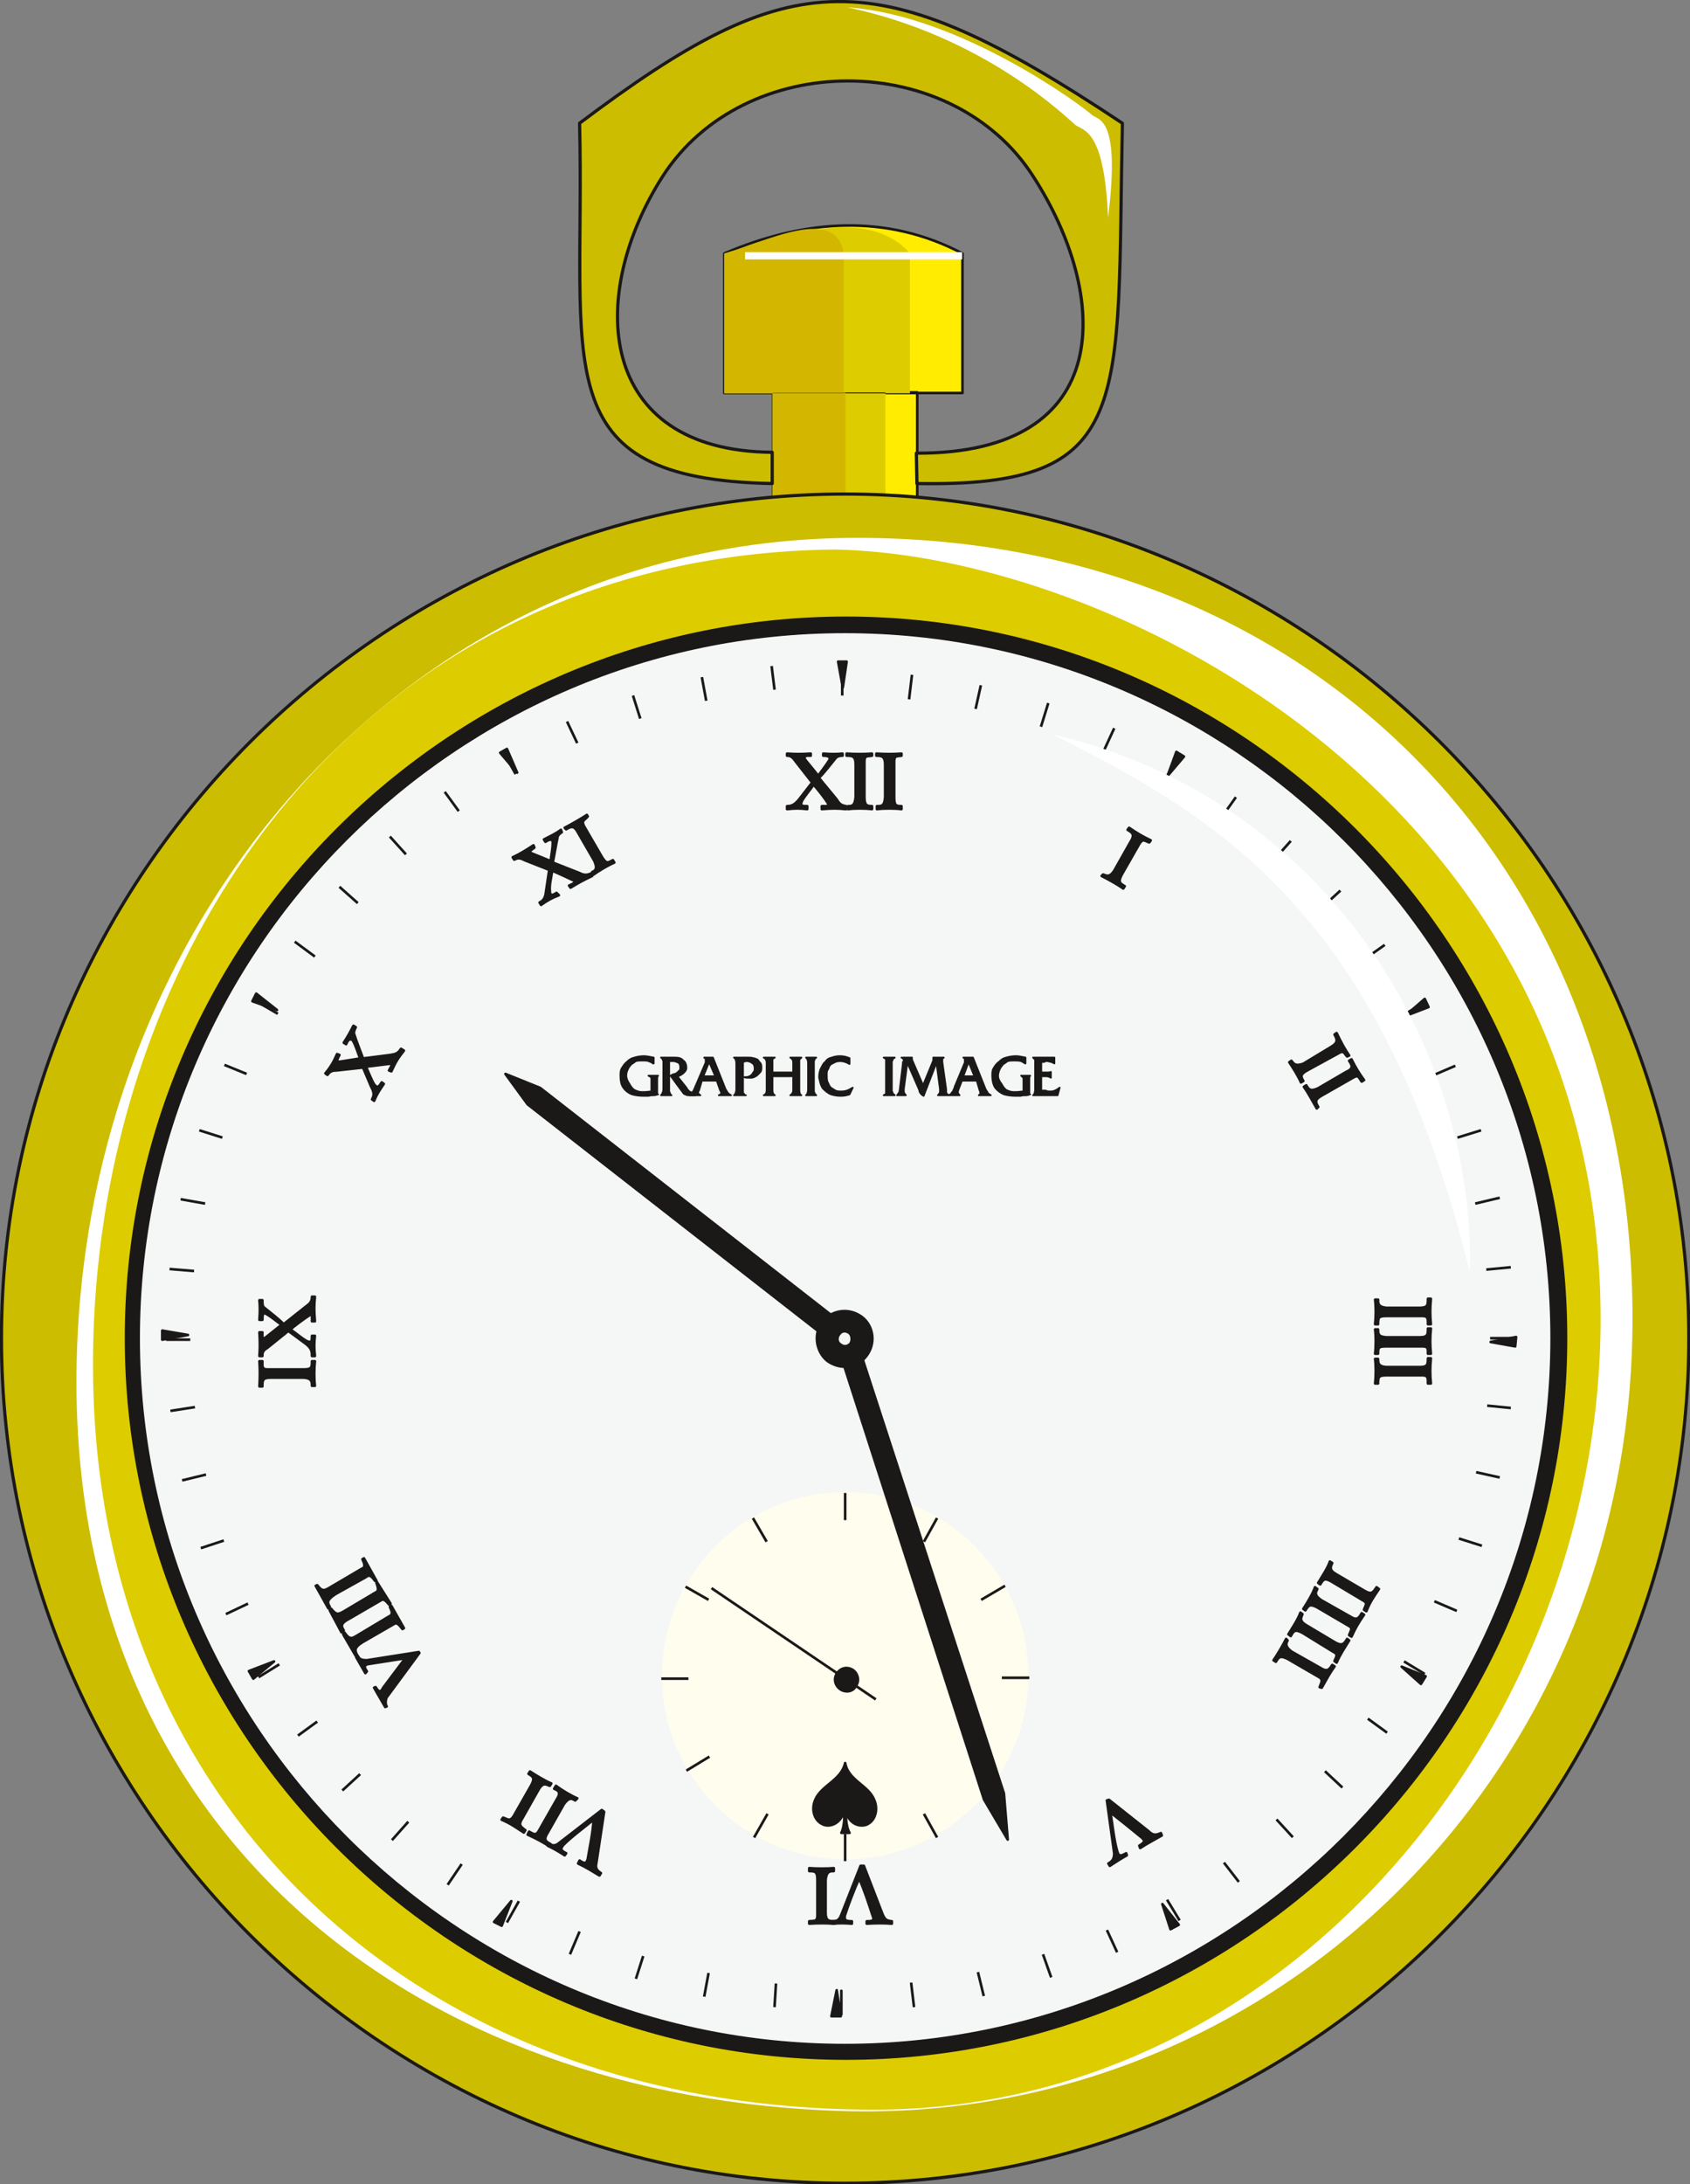
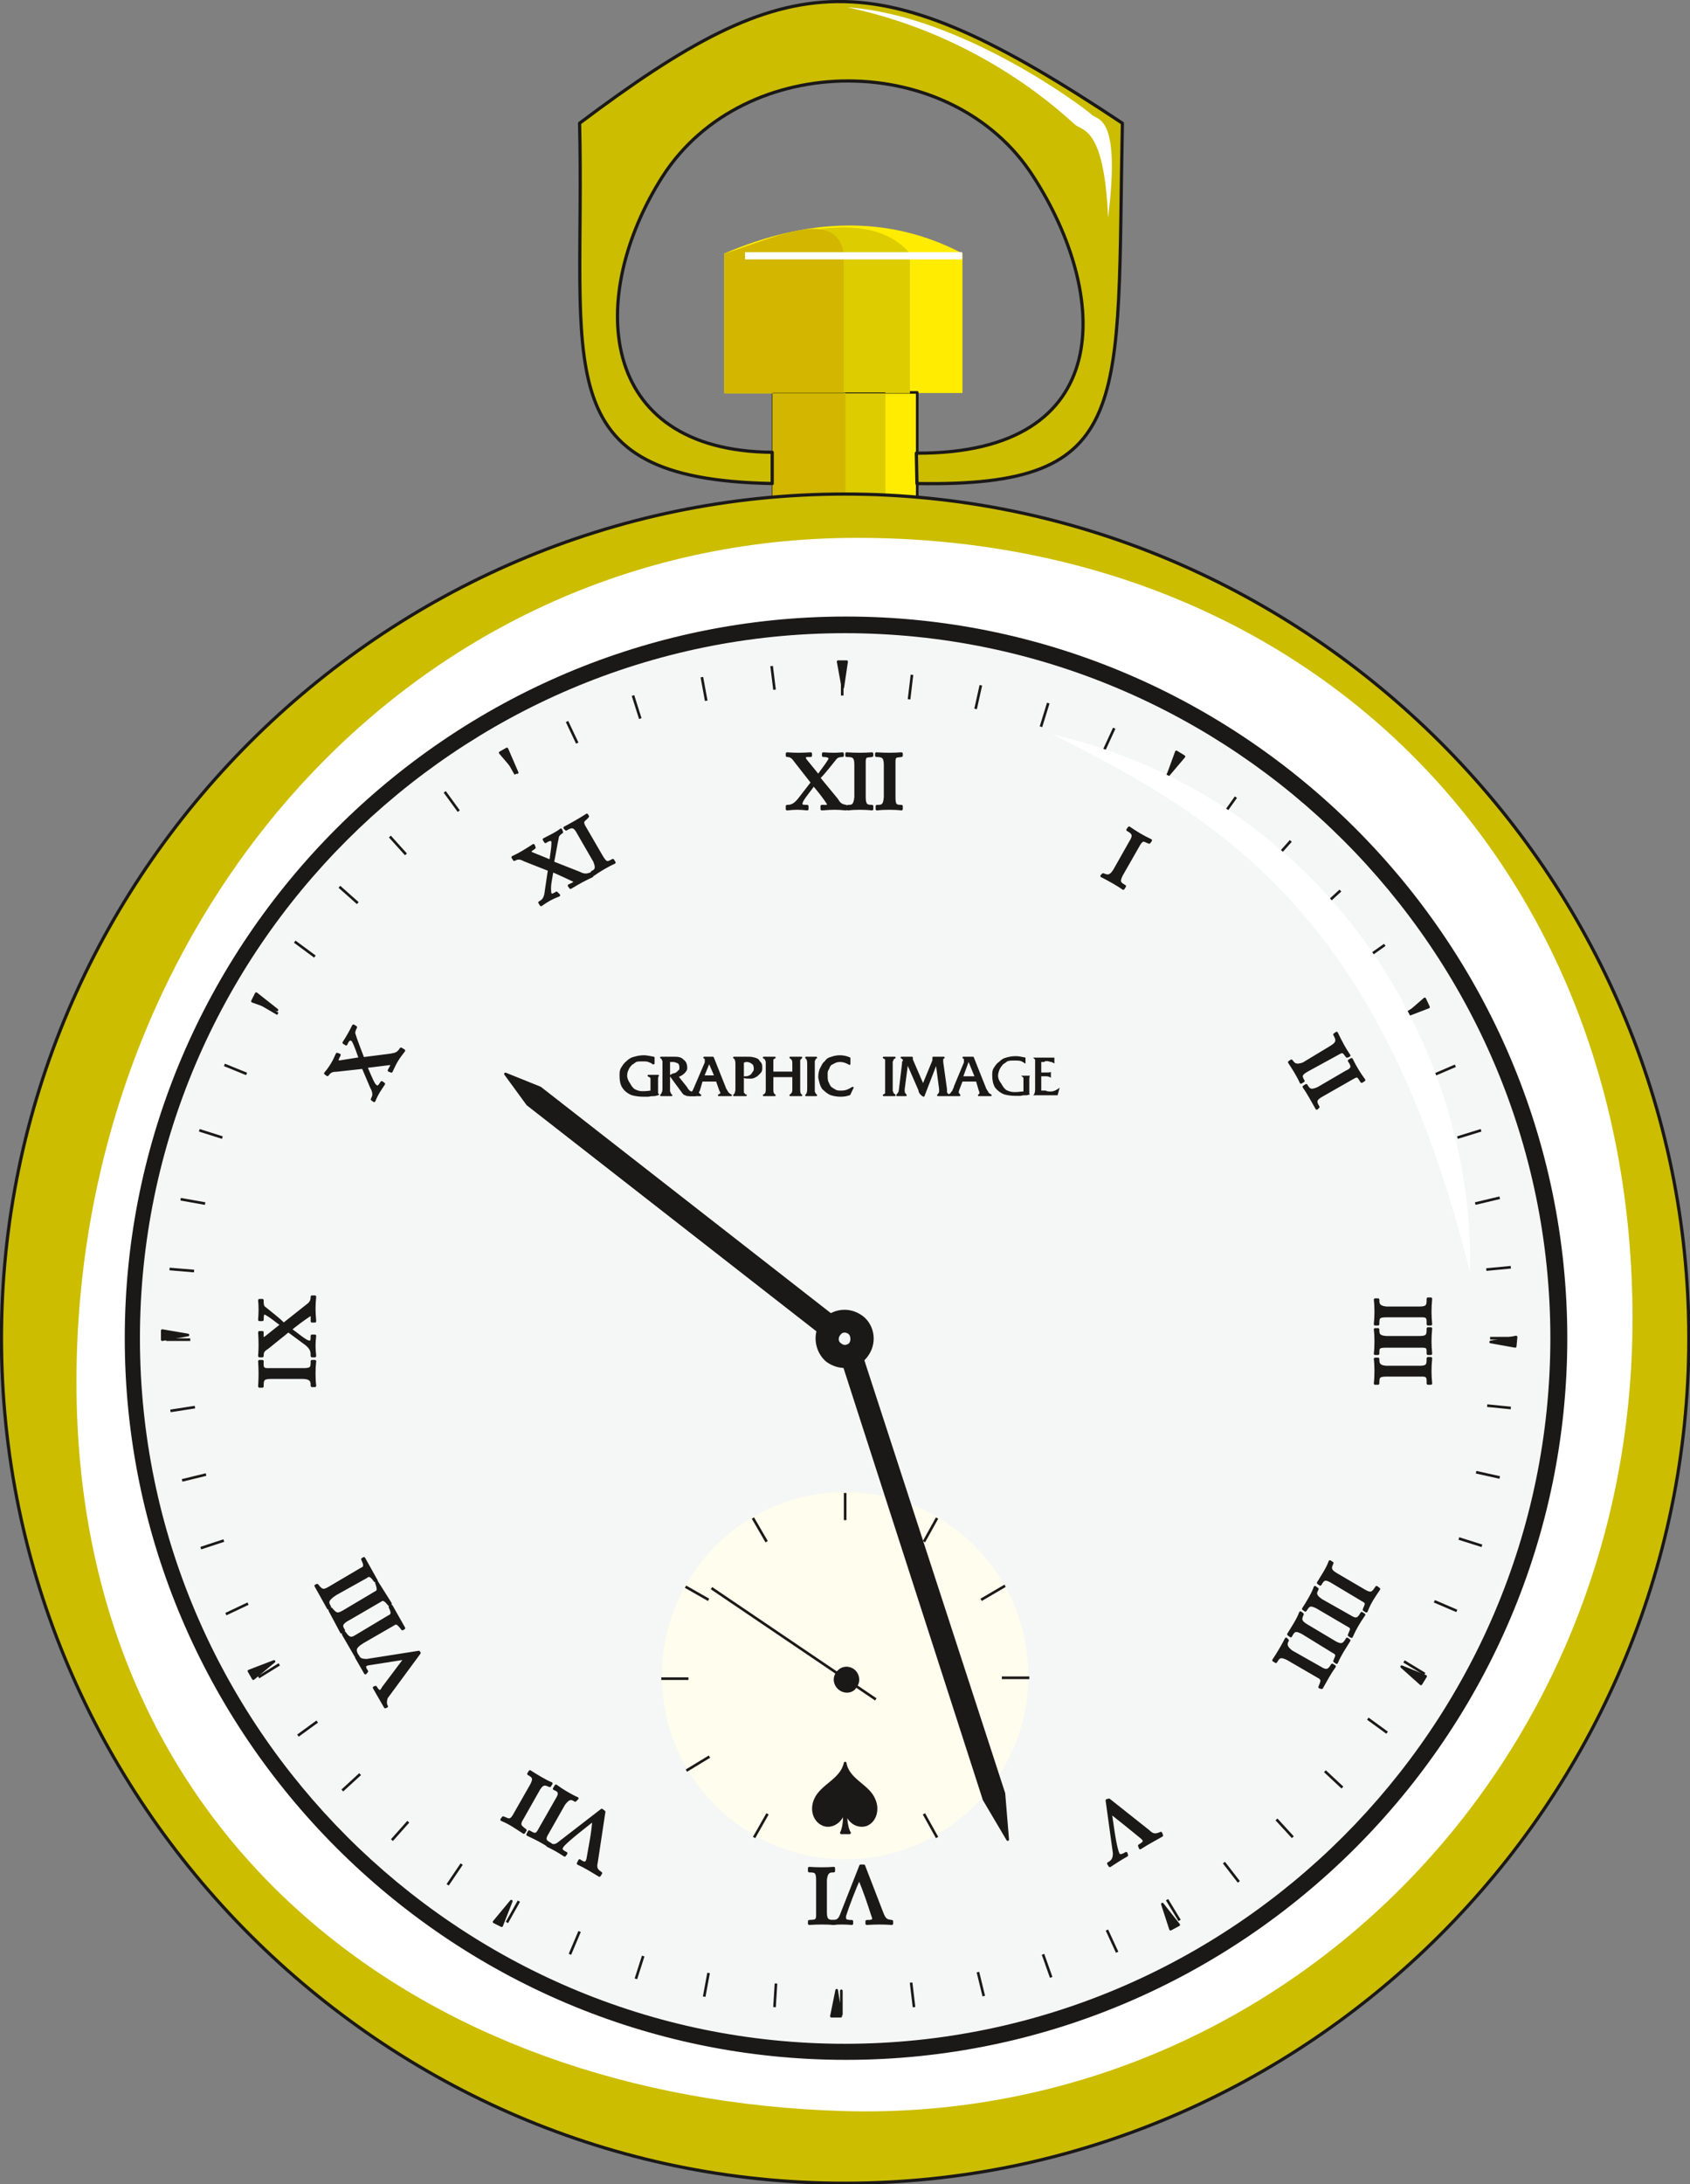
<svg xmlns="http://www.w3.org/2000/svg" xml:space="preserve" width="57.91mm" height="74.8mm" fill-rule="evenodd" stroke-linejoin="round" stroke-width="28.222" preserveAspectRatio="xMidYMid" version="1.2" viewBox="0 0 5791 7480">
  <rect x="0" y="0" width="5791" height="7480" fill="#808080" stroke="none" />
  <defs class="ClipPathGroup">
    <clipPath id="a" clipPathUnits="userSpaceOnUse">
      <path d="M0 0h5791v7480H0z" />
    </clipPath>
  </defs>
  <g class="SlideGroup">
    <g class="Slide" clip-path="url(#a)">
      <g class="Page">
        <g class="com.sun.star.drawing.ClosedBezierShape">
          <path fill="none" d="M2477 767h827v1051h-827z" class="BoundingBox" />
          <path fill="#FFEC00" d="M2649 1344h494v468h-494v-468Zm0 0Zm-167-476c279-119 557-136 816 0v478h-816V868Z" />
          <path fill="none" stroke="#1B1918" stroke-linecap="round" stroke-width="9" d="M2649 1344h494v468h-494v-468Z" />
-           <path fill="none" stroke="#1B1918" stroke-linecap="round" stroke-width="9" d="M2482 868c279-119 557-136 816 0v478h-816V868Z" />
        </g>
        <g class="com.sun.star.drawing.ClosedBezierShape">
          <path fill="none" d="M2482 779h637v1034h-637z" class="BoundingBox" />
          <path fill="#DC0" d="M2647 1344h387v468h-387v-468Zm0 0Zm-165-476c198-60 493-166 636 0v479h-636V868Z" />
        </g>
        <g class="com.sun.star.drawing.ClosedBezierShape">
          <path fill="none" d="M2482 783h416v1030h-416z" class="BoundingBox" />
          <path fill="#D2B600" d="M2647 1345h250v467h-250v-467Zm0 0Zm-165-476c147-44 384-167 409 0v478h-409V869Z" />
        </g>
        <g class="com.sun.star.drawing.ClosedBezierShape">
          <path fill="none" d="M-1-1h5795v7485H-1z" class="BoundingBox" />
          <path fill="#CCBD00" d="M2895 1692c1586 0 2892 1304 2892 2891 0 1589-1306 2894-2892 2894C1310 7477 5 6172 5 4583c0-1587 1305-2891 2890-2891Zm0 0Zm247-36-2-104c688 3 663-541 401-947-279-437-991-437-1271 0-259 406-228 939 376 944v107c-787-15-640-404-660-1234 726-545 1009-566 1860 0-20 970 46 1247-704 1234Z" />
          <path fill="none" stroke="#1B1918" stroke-linejoin="miter" stroke-width="11" d="M2895 1692c1586 0 2892 1304 2892 2891 0 1589-1306 2894-2892 2894C1310 7477 5 6172 5 4583c0-1587 1305-2891 2890-2891Zm247-36-2-104c688 3 663-541 401-947-279-437-991-437-1271 0-259 406-228 939 376 944v107c-787-15-640-404-660-1234 726-545 1009-566 1860 0-20 970 46 1247-704 1234Z" />
        </g>
        <g class="com.sun.star.drawing.ClosedBezierShape">
          <path fill="none" d="M262 1842h5333v5390H262z" class="BoundingBox" />
          <path fill="#FFF" d="M2937 1842c1555 0 2657 1120 2657 2674 0 1556-1229 2754-2699 2714-1463-41-2633-940-2633-2497 0-1555 1120-2891 2675-2891Z" />
        </g>
        <g class="com.sun.star.drawing.ClosedBezierShape">
          <path fill="none" d="M318 1882h5168v5345H318z" class="BoundingBox" />
-           <path fill="#DC0" d="M2861 1882c889 17 2378 741 2597 2256 216 1516-905 3087-2463 3087-1553 0-2635-1013-2675-2462-40-1445 874-2864 2541-2881Z" />
        </g>
        <g class="com.sun.star.drawing.ClosedBezierShape">
          <path fill="none" d="M427 2111h4945v4945H427z" class="BoundingBox" />
          <path fill="#1B1918" d="M2899 2116c1357 0 2467 1109 2467 2467 0 1357-1110 2467-2467 2467-1358 0-2467-1110-2467-2467 0-1358 1109-2467 2467-2467Z" />
          <path fill="none" stroke="#1B1918" stroke-linejoin="miter" stroke-width="9" d="M2899 2116c1357 0 2467 1109 2467 2467 0 1357-1110 2467-2467 2467-1358 0-2467-1110-2467-2467 0-1358 1109-2467 2467-2467Z" />
        </g>
        <g class="com.sun.star.drawing.ClosedBezierShape">
-           <path fill="none" d="M470 2159h4853v4851H470z" class="BoundingBox" />
          <path fill="#F5F6F6" d="M2895 2164c1332 0 2422 1087 2422 2419S4227 7004 2895 7004c-1331 0-2420-1089-2420-2421s1089-2419 2420-2419Z" />
          <path fill="none" stroke="#1B1918" stroke-linejoin="miter" stroke-width="9" d="M2895 2164c1332 0 2422 1087 2422 2419S4227 7004 2895 7004c-1331 0-2420-1089-2420-2421s1089-2419 2420-2419Z" />
        </g>
        <g class="com.sun.star.drawing.ClosedBezierShape">
          <path fill="none" d="M884 2576h4025v4018H884z" class="BoundingBox" />
          <path fill="#1B1918" d="m1882 2979-84-33c-18-10-26-7-36-2l-5-8c28-13 43-23 71-41l3 8c-10 8-23 13-8 20l64 26c2-21 7-41 7-64 0-12-10-12-25-2l-5-8c25-13 41-20 58-33l3 8c-8 5-15 12-15 20-5 23-11 61-16 84l89 35c13 6 23 11 41 3l5 8c-31 15-41 20-74 40l-5-7c10-5 28-11 15-18-22-10-55-26-73-33-3 23-10 48-8 68 0 21 10 16 23 8l8 8c-26 10-38 17-61 33l-5-8c10-5 20-13 22-38l11-74Zm0 0Zm155-30-56-97c-13-25-23-23-41-12l-5-5c30-16 51-28 76-44l3 5c-10 13-23 13-13 33l61 105c15 25 20 22 38 12l5 8c-23 10-53 28-71 41l-5-8c10-5 20-10 8-38Zm0 0Zm-793 707-91 10c-18 0-23 5-31 15l-7-5c17-20 28-38 40-66l8 3c-5 12-15 23 2 23l69-11c-8-20-13-40-25-62-8-7-16-5-23 13l-8-5c15-23 23-38 33-58l8 5c-5 10-8 18-5 25 7 23 22 60 30 82l94-12c15-3 25-3 36-21l10 6c-21 27-28 38-43 71l-8-3c5-10 15-23 3-23-26 3-61 8-82 10 8 18 18 44 28 61 13 16 18 5 26-7l7 5c-15 23-23 33-33 58l-7-5c5-10 10-20-3-43l-28-66Zm0 0Zm-203 1062H927c-28 0-28 10-28 30h-10c2-33 2-53 0-86h10c0 15-3 28 17 28h125c28 0 28-8 28-28h10c-3 25-3 61 0 84h-10c0-13 0-26-28-28Zm0 0Zm-53-160-72 58c-17 10-17 18-17 28h-10c2-28 2-48 0-81h10c0 12-3 28 12 17l54-43c-18-12-31-25-54-38-10-5-12 3-12 21h-10c2-28 2-44 0-67h10c0 13 0 21 7 26 18 15 49 38 66 56l77-61c10-8 20-13 20-33h10c-3 33-3 46 0 84h-10c0-13 2-28-8-21-20 13-51 36-66 49 18 12 38 30 56 40 18 8 18-2 18-18h10c-3 26-3 41 0 69h-10c0-13 0-25-20-41l-61-45Zm0 0Zm449 1103-112 152c-2 3-7 21 0 31l-5 2-38-66 5-2c8 13 16 23 26 2l76-101-127 20c-15 3-15 10-5 25l-5 6-31-54 5-5c5 10 10 15 31 15l178-28 2 3Zm0 0Zm-193-38c-33 20-28 30-20 46l-5 2-43-74 5-5c17 26 28 18 40 11l112-67c15-6 10-18 3-33l5-3 43 76-5 3c-16-21-21-23-31-16l-104 60Zm0 0Zm-46-80c-35 18-28 28-20 41l-8 6-40-75 5-5c18 23 25 18 41 10l111-66c13-5 8-18 3-33l2-2 46 73-5 3c-15-18-20-20-30-13l-105 61Zm0 0Zm-48-84c-33 21-28 31-20 44l-5 5-43-77 5-2c17 23 25 18 40 10l112-66c15-5 10-18 3-33l5-3 43 77h-5c-15-21-21-21-31-13l-104 58Zm0 0Zm920 746-26 172c-5 21 0 28 15 38l-5 8c-25-15-45-28-73-41l5-10c15 10 23 13 28-5 7-43 18-91 20-135-28 23-79 61-104 87-10 13-10 18 10 28l-5 7c-23-15-36-22-58-33l2-7c13 7 23 10 38-3l145-112 8 6Zm0 0Zm-138-26-55 97c-16 25-8 30 10 40l-3 8c-28-18-48-28-76-41l5-10c15 8 23 15 33-2l61-107c15-23 10-31-8-38l6-10c20 15 50 33 73 43l-7 7c-11-7-21-12-39 13Zm0 0Zm-86-51-56 99c-15 23-7 28 10 41l-5 8c-28-18-45-31-76-44l5-7c15 5 23 15 36-5l61-107c12-23 7-28-10-38l5-8c20 13 53 33 73 41l-5 8c-13-5-23-13-38 12Zm0 0Zm1114 262 63 163c8 20 13 25 33 27v8c-30-2-53-2-86 0v-8c20 0 28-2 20-20-13-40-28-86-46-127-15 33-38 92-49 127-2 15 0 20 24 20v8c-26-2-42-2-67 0v-8c13 0 23-2 30-20l67-170h11Zm0 0Zm-131 48v112c0 28 10 30 31 30v8c-33-2-56-2-87 0v-8c15-2 28 3 28-20v-122c0-28-7-30-28-30v-10c26 2 61 2 84 0v10c-13 0-25 0-28 30Zm0 0Zm971-274 135 107c15 15 25 15 43 7l3 8c-26 15-46 25-74 43l-3-8c16-10 23-15 8-28-33-27-71-58-107-86 6 36 13 99 23 132 5 18 10 20 31 8l2 7c-23 13-35 21-58 36l-5-8c13-7 20-15 20-35l-25-181 7-2Zm0 0Zm778-773 99 58c23 13 28 5 40-13l8 6c-18 27-31 45-43 76l-8-5c5-16 15-23-5-33l-107-64c-23-13-28-7-38 10l-7-5c12-20 33-51 40-73l8 5c-5 12-13 23 13 38Zm0 0Zm-51 89 99 56c23 15 30 7 40-11l8 5c-18 26-30 46-43 75l-8-5c5-16 16-24-5-34l-104-61c-25-13-30-8-41 10l-7-5c15-23 33-53 40-74l8 6c-5 10-13 20 13 38Zm0 0Zm-51 86 99 59c23 13 31 6 41-12l7 5c-17 28-30 46-43 76l-7-5c5-15 15-23-6-33l-104-64c-25-13-30-8-40 11l-8-6c13-21 33-51 41-74l7 5c-5 13-12 23 13 38Zm0 0Zm-51 90 99 56c23 15 31 7 41-10l8 5c-18 25-28 45-44 73l-7-2c5-15 15-26-5-36l-105-61c-25-12-30-7-40 10l-8-5c15-22 33-53 43-73l5 5c-5 10-10 20 13 38Zm0 0Zm325-1177h115c28 0 28-10 28-31h10c-3 33-3 56 0 87h-10c0-15 2-28-18-28h-125c-28 0-28 7-28 28h-10c3-26 3-61 0-84h10c0 13 0 25 28 28Zm0 0Zm0 101h115c28 0 28-10 28-30h10c-3 33-3 56 0 86h-10c0-15 2-25-18-25h-125c-28 0-28 5-28 25h-10c3-22 3-61 0-83h10c0 15 0 25 28 27Zm0 0Zm0 102h115c28 0 28-10 28-30h10c-3 33-3 55 0 86h-10c0-15 2-28-18-28h-125c-28 0-28 8-28 28h-10c3-25 3-61 0-84h10c0 13 0 26 28 28Zm0 0Zm-284-1039 96-58c23-14 21-24 11-42l7-5c15 31 26 52 43 77l-7 3c-10-10-10-23-31-10l-106 58c-23 13-23 20-13 36l-8 5c-10-23-28-51-40-69l7-5c8 10 13 20 41 10Zm0 0Zm51 84 96-56c23-10 23-20 10-38l8-5c15 30 25 46 43 71l-8 5c-10-13-10-25-30-13l-107 61c-23 13-23 21-12 39l-5 5c-13-23-31-56-44-74l8-5c8 13 13 23 41 10Zm0 0Zm-699-745 56-99c15-23 8-31-10-41l5-7c25 17 46 30 74 43l-5 7c-16-5-21-15-34 5l-60 105c-13 25-8 30 10 40l-5 8c-21-15-54-33-74-43l5-5c13 5 23 10 38-13Zm0 0Zm-1035-302-58-74c-10-15-18-18-28-18v-7c28 2 48 2 81 0v7c-12 0-28-2-18 15l44 54c12-18 25-33 38-54 5-10-3-15-21-15v-7c28 2 44 2 66 0v7c-12 0-20 3-25 10-15 18-38 49-56 66l61 74c8 13 13 20 32 23v10c-32-3-45-3-83 0v-10c13 0 28 2 21-10-13-21-36-49-49-64-12 18-30 38-40 56-8 18 2 18 18 18v10c-26-3-41-3-69 0v-10c13 0 25-3 41-23l45-58Zm0 0Zm149 50v-111c0-28-8-31-31-31v-7c33 2 56 2 87 0v7c-16 3-26-2-26 20v122c0 28 8 31 26 31v10c-23-3-61-3-82 0v-10c13 0 23 0 26-31Zm0 0Zm101 0v-111c0-28-10-31-30-31v-7c33 2 56 2 86 0v7c-15 3-25-2-25 20v122c0 28 5 31 25 31v10c-23-3-61-3-84 0v-10c16 0 26 0 28-31Z" />
          <path fill="none" stroke="#1B1918" stroke-linejoin="miter" stroke-width="9" d="m1882 2979-84-33c-18-10-26-7-36-2l-5-8c28-13 43-23 71-41l3 8c-10 8-23 13-8 20l64 26c2-21 7-41 7-64 0-12-10-12-25-2l-5-8c25-13 41-20 58-33l3 8c-8 5-15 12-15 20-5 23-11 61-16 84l89 35c13 6 23 11 41 3l5 8c-31 15-41 20-74 40l-5-7c10-5 28-11 15-18-22-10-55-26-73-33-3 23-10 48-8 68 0 21 10 16 23 8l8 8c-26 10-38 17-61 33l-5-8c10-5 20-13 22-38l11-74Zm155-30-56-97c-13-25-23-23-41-12l-5-5c30-16 51-28 76-44l3 5c-10 13-23 13-13 33l61 105c15 25 20 22 38 12l5 8c-23 10-53 28-71 41l-5-8c10-5 20-10 8-38Zm-793 707-91 10c-18 0-23 5-31 15l-7-5c17-20 28-38 40-66l8 3c-5 12-15 23 2 23l69-11c-8-20-13-40-25-62-8-7-16-5-23 13l-8-5c15-23 23-38 33-58l8 5c-5 10-8 18-5 25 7 23 22 60 30 82l94-12c15-3 25-3 36-21l10 6c-21 27-28 38-43 71l-8-3c5-10 15-23 3-23-26 3-61 8-82 10 8 18 18 44 28 61 13 16 18 5 26-7l7 5c-15 23-23 33-33 58l-7-5c5-10 10-20-3-43l-28-66Zm-203 1062H927c-28 0-28 10-28 30h-10c2-33 2-53 0-86h10c0 15-3 28 17 28h125c28 0 28-8 28-28h10c-3 25-3 61 0 84h-10c0-13 0-26-28-28Zm-53-160-72 58c-17 10-17 18-17 28h-10c2-28 2-48 0-81h10c0 12-3 28 12 17l54-43c-18-12-31-25-54-38-10-5-12 3-12 21h-10c2-28 2-44 0-67h10c0 13 0 21 7 26 18 15 49 38 66 56l77-61c10-8 20-13 20-33h10c-3 33-3 46 0 84h-10c0-13 2-28-8-21-20 13-51 36-66 49 18 12 38 30 56 40 18 8 18-2 18-18h10c-3 26-3 41 0 69h-10c0-13 0-25-20-41l-61-45Zm449 1103-112 152c-2 3-7 21 0 31l-5 2-38-66 5-2c8 13 16 23 26 2l76-101-127 20c-15 3-15 10-5 25l-5 6-31-54 5-5c5 10 10 15 31 15l178-28 2 3Zm-193-38c-33 20-28 30-20 46l-5 2-43-74 5-5c17 26 28 18 40 11l112-67c15-6 10-18 3-33l5-3 43 76-5 3c-16-21-21-23-31-16l-104 60Zm-46-80c-35 18-28 28-20 41l-8 6-40-75 5-5c18 23 25 18 41 10l111-66c13-5 8-18 3-33l2-2 46 73-5 3c-15-18-20-20-30-13l-105 61Zm-48-84c-33 21-28 31-20 44l-5 5-43-77 5-2c17 23 25 18 40 10l112-66c15-5 10-18 3-33l5-3 43 77h-5c-15-21-21-21-31-13l-104 58Zm920 746-26 172c-5 21 0 28 15 38l-5 8c-25-15-45-28-73-41l5-10c15 10 23 13 28-5 7-43 18-91 20-135-28 23-79 61-104 87-10 13-10 18 10 28l-5 7c-23-15-36-22-58-33l2-7c13 7 23 10 38-3l145-112 8 6Z" />
          <path fill="none" stroke="#1B1918" stroke-linejoin="miter" stroke-width="9" d="m1932 6179-55 97c-16 25-8 30 10 40l-3 8c-28-18-48-28-76-41l5-10c15 8 23 15 33-2l61-107c15-23 10-31-8-38l6-10c20 15 50 33 73 43l-7 7c-11-7-21-12-39 13Zm-86-51-56 99c-15 23-7 28 10 41l-5 8c-28-18-45-31-76-44l5-7c15 5 23 15 36-5l61-107c12-23 7-28-10-38l5-8c20 13 53 33 73 41l-5 8c-13-5-23-13-38 12Zm1114 262 63 163c8 20 13 25 33 27v8c-30-2-53-2-86 0v-8c20 0 28-2 20-20-13-40-28-86-46-127-15 33-38 92-49 127-2 15 0 20 24 20v8c-26-2-42-2-67 0v-8c13 0 23-2 30-20l67-170h11Z" />
          <path fill="none" stroke="#1B1918" stroke-linejoin="miter" stroke-width="9" d="M2829 6438v112c0 28 10 30 31 30v8c-33-2-56-2-87 0v-8c15-2 28 3 28-20v-122c0-28-7-30-28-30v-10c26 2 61 2 84 0v10c-13 0-25 0-28 30Zm971-274 135 107c15 15 25 15 43 7l3 8c-26 15-46 25-74 43l-3-8c16-10 23-15 8-28-33-27-71-58-107-86 6 36 13 99 23 132 5 18 10 20 31 8l2 7c-23 13-35 21-58 36l-5-8c13-7 20-15 20-35l-25-181 7-2Zm778-773 99 58c23 13 28 5 40-13l8 6c-18 27-31 45-43 76l-8-5c5-16 15-23-5-33l-107-64c-23-13-28-7-38 10l-7-5c12-20 33-51 40-73l8 5c-5 12-13 23 13 38Zm-51 89 99 56c23 15 30 7 40-11l8 5c-18 26-30 46-43 75l-8-5c5-16 16-24-5-34l-104-61c-25-13-30-8-41 10l-7-5c15-23 33-53 40-74l8 6c-5 10-13 20 13 38Zm-51 86 99 59c23 13 31 6 41-12l7 5c-17 28-30 46-43 76l-7-5c5-15 15-23-6-33l-104-64c-25-13-30-8-40 11l-8-6c13-21 33-51 41-74l7 5c-5 13-12 23 13 38Zm-51 90 99 56c23 15 31 7 41-10l8 5c-18 25-28 45-44 73l-7-2c5-15 15-26-5-36l-105-61c-25-12-30-7-40 10l-8-5c15-22 33-53 43-73l5 5c-5 10-10 20 13 38Zm325-1177h115c28 0 28-10 28-31h10c-3 33-3 56 0 87h-10c0-15 2-28-18-28h-125c-28 0-28 7-28 28h-10c3-26 3-61 0-84h10c0 13 0 25 28 28Zm0 101h115c28 0 28-10 28-30h10c-3 33-3 56 0 86h-10c0-15 2-25-18-25h-125c-28 0-28 5-28 25h-10c3-22 3-61 0-83h10c0 15 0 25 28 27Zm0 102h115c28 0 28-10 28-30h10c-3 33-3 55 0 86h-10c0-15 2-28-18-28h-125c-28 0-28 8-28 28h-10c3-25 3-61 0-84h10c0 13 0 26 28 28Zm-284-1039 96-58c23-14 21-24 11-42l7-5c15 31 26 52 43 77l-7 3c-10-10-10-23-31-10l-106 58c-23 13-23 20-13 36l-8 5c-10-23-28-51-40-69l7-5c8 10 13 20 41 10Zm51 84 96-56c23-10 23-20 10-38l8-5c15 30 25 46 43 71l-8 5c-10-13-10-25-30-13l-107 61c-23 13-23 21-12 39l-5 5c-13-23-31-56-44-74l8-5c8 13 13 23 41 10Zm-699-745 56-99c15-23 8-31-10-41l5-7c25 17 46 30 74 43l-5 7c-16-5-21-15-34 5l-60 105c-13 25-8 30 10 40l-5 8c-21-15-54-33-74-43l5-5c13 5 23 10 38-13Zm-1035-302-58-74c-10-15-18-18-28-18v-7c28 2 48 2 81 0v7c-12 0-28-2-18 15l44 54c12-18 25-33 38-54 5-10-3-15-21-15v-7c28 2 44 2 66 0v7c-12 0-20 3-25 10-15 18-38 49-56 66l61 74c8 13 13 20 32 23v10c-32-3-45-3-83 0v-10c13 0 28 2 21-10-13-21-36-49-49-64-12 18-30 38-40 56-8 18 2 18 18 18v10c-26-3-41-3-69 0v-10c13 0 25-3 41-23l45-58Zm149 50v-111c0-28-8-31-31-31v-7c33 2 56 2 87 0v7c-16 3-26-2-26 20v122c0 28 8 31 26 31v10c-23-3-61-3-82 0v-10c13 0 23 0 26-31Zm101 0v-111c0-28-10-31-30-31v-7c33 2 56 2 86 0v7c-15 3-25-2-25 20v122c0 28 5 31 25 31v10c-23-3-61-3-84 0v-10c16 0 26 0 28-31Z" />
        </g>
        <g class="com.sun.star.drawing.ClosedBezierShape">
          <path fill="none" d="M2268 5110h1257v1259H2268z" class="BoundingBox" />
          <path fill="#FFFDED" d="M2896 5110c346 0 628 281 628 630 0 346-282 628-628 628-347 0-628-282-628-628 0-349 281-630 628-630Z" />
        </g>
        <g fill="none" class="com.sun.star.drawing.LineShape">
          <path d="M2891 6281h11v94h-11z" class="BoundingBox" />
-           <path stroke="#1B1918" stroke-linejoin="miter" stroke-width="9" d="M2896 6374v-93" />
        </g>
        <g fill="none" class="com.sun.star.drawing.PolyLineShape">
          <path d="M2266 5113h1262v1184H2266z" class="BoundingBox" />
          <path stroke="#1B1918" stroke-linejoin="miter" stroke-width="9" d="m2438 5439 563 381m-649 244 79-48m153 277 46-81m581 81-45-81m361-466h-94m-222-547-45 81m-270-167v93m-316-7 47 81m-278 154 79 45m-162 270h93m1085-318-82 48" />
        </g>
        <g class="com.sun.star.drawing.ClosedBezierShape">
          <path fill="none" d="M2794 4485h201v1313h-201z" class="BoundingBox" />
          <path fill="#1B1918" d="M2868 5731c11-17 33-25 54-12 18 12 24 38 10 56-10 20-36 22-53 10-18-13-23-36-11-54Zm0 0Zm-49-1206c34-39 90-47 134-15 41 31 49 92 15 135-31 40-89 48-134 15-39-33-47-94-15-135Zm0 0Zm57 44c8-11 20-13 33-5 10 7 13 25 5 38-10 10-23 12-35 2-11-7-13-23-3-35Z" />
          <path fill="none" stroke="#1B1918" stroke-linejoin="miter" stroke-width="9" d="M2868 5731c11-17 33-25 54-12 18 12 24 38 10 56-10 20-36 22-53 10-18-13-23-36-11-54Zm-49-1206c34-39 90-47 134-15 41 31 49 92 15 135-31 40-89 48-134 15-39-33-47-94-15-135Z" />
          <path fill="none" stroke="#1B1918" stroke-linejoin="miter" stroke-width="9" d="M2876 4569c8-11 20-13 33-5 10 7 13 25 5 38-10 10-23 12-35 2-11-7-13-23-3-35Z" />
        </g>
        <g class="com.sun.star.drawing.PolyPolygonShape">
          <path fill="none" d="M551 2261h4651v4650H551z" class="BoundingBox" />
          <path fill="#1B1918" d="m878 3403 71 56-84-30 13-26Zm0 0ZM556 4557l88 15-88 16v-31Zm0 0Zm297 1166 86-33-71 59-15-26Zm0 0Zm840 859 59-71-33 84-26-13Zm0 0Zm1156 323 18-89 14 89h-32Zm0 0Zm34-6v-81 81Zm1128-292-28-86 56 71-28 15Zm0 0Zm858-840-66-59 82 33-16 26Zm0 0Zm323-1156-84-15 87-17-3 32Zm0 0Zm-297-1162-81 31 68-59 13 28Zm0 0Zm-838-858-56 66 30-82 26 16Zm0 0Zm-1156-325-13 88-16-88h29Zm0 0Zm-13 0v83-83Zm-1151 299 35 81-58-68 23-13Z" />
          <path fill="none" stroke="#1B1918" stroke-linejoin="miter" stroke-width="9" d="m878 3403 71 56-84-30 13-26ZM556 4557l88 15-88 16v-31Zm297 1166 86-33-71 59-15-26Zm840 859 59-71-33 84-26-13Zm1156 323 18-89 14 89h-32Zm34-6v-81 81Zm1128-292-28-86 56 71-28 15Zm858-840-66-59 82 33-16 26Zm323-1156-84-15 87-17-3 32Zm-297-1162-81 31 68-59 13 28Zm-838-858-56 66 30-82 26 16Zm-1156-325-13 88-16-88h29Zm-13 0v83-83Zm-1151 299 35 81-58-68 23-13Z" />
        </g>
        <g fill="none" class="com.sun.star.drawing.PolyLineShape">
          <path d="M569 2280h4622v4596H569z" class="BoundingBox" />
          <path stroke="#1B1918" stroke-linejoin="miter" stroke-width="9" d="m2654 6874 5-81m-246 45 15-81m-249 20 25-78m-251-6 33-78m-249-31 41-73m-244-56 48-71m-239-82 56-63m-226-107 61-56m-213-132 66-48m-201-152 71-44m-183-172 76-36m-162-190 79-26m-143-206 82-20m-122-218 84-13m-99-231h83m-71-242 84 7m-46-246 84 15m-20-251 79 25m7-249 76 31m33-249 74 43m58-247 69 51m84-239 63 56m110-228 55 61m133-214 48 66m155-198 40 71m176-180 35 74m191-163 25 79m211-142 15 81m466-102v84m239-71-10 84m246-48-18 81m249-20-25 81m251 5-35 76m249 31-41 71m244 58-49 69m237 81-56 63m226 107-61 56m213 130-68 48m200 152-73 43m183 171-77 33m165 188-81 25m145 206-84 20m122 218-84 8m97 235h-84m71 239-81-8m43 246-81-18m20 252-79-25m-7 248-77-33m-33 249-71-43m-58 244-66-48m-87 236-60-56m-110 226-56-61m-129 214-51-66m-152 198-43-71m-171 180-35-76m-191 162-28-79m-203 143-20-82m-219 120-10-84m-478-4509 10 81" />
        </g>
        <g class="com.sun.star.drawing.ClosedBezierShape">
          <path fill="none" d="M2123 3614h1515v144H2123z" class="BoundingBox" />
          <path fill="#1B1918" d="M2126 3684c0-11 0-18 5-26s10-16 17-21c8-8 16-13 26-15 10-3 20-5 33-5 7 0 18 2 33 5v20h-3c-2-3-7-5-15-8-5-2-13-2-20-2-10 0-16 0-23 2-5 3-10 8-15 10-5 6-11 12-13 19-3 5-5 13-5 21 0 10 5 20 10 27 5 9 10 17 18 22 10 5 18 7 25 7h8c10 0 18-2 25-2v-47c-2-2-5-5-10-7h33c-3 2-3 7-3 15v41c0 5 0 8 3 8-3 0-8 3-15 3-5 0-10 0-18 2h-18c-12 0-28-2-38-5-13-5-23-13-30-23-8-11-10-26-10-41Zm0 0Zm147 39v-89c0-2-3-5-3-7 0-3-2-3-5-5h46c15 0 23 2 30 10 8 5 11 15 11 26 0 5-3 10-8 15s-13 11-23 13l31 39c2 5 5 8 10 13 5 2 12 7 20 13h-20c-5 0-10 0-13-3-5 0-8-5-10-8l-23-31-18-25c5-3 10-6 15-6 6-2 11-7 13-10 5-2 5-7 5-12 0-9-2-14-7-17-5-2-11-5-18-5h-13v104c0 2 3 5 3 7 2 3 2 6 5 6h-36c3-3 5-6 5-8 3-5 3-10 3-20Zm0 0Zm109 0 36-84v-10c0-2 0-5-5-7h30l43 108c3 5 5 8 8 13 2 2 5 5 11 8h-42c5-3 8-3 8-6 0-5 0-7-3-10l-12-34h-51l-10 34c-3 3-3 5-3 5 0 5 3 8 8 11h-36c3-3 3-3 5-6 3-2 5-5 5-7 3 0 3-5 5-8 0-2 3-5 3-7Zm0 0Zm28-37h41l-21-49-20 49Zm0 0Zm113 44v-88c0-10-3-18-8-20h48c5 0 13 0 18 2 5 0 10 3 15 5 3 3 5 8 8 10 5 5 5 11 5 17 0 7 0 12-5 17s-10 11-15 13c-5 3-10 5-15 5h-8c-5 0-13 0-15-2 5 0 12 0 17-3 6-2 11-8 13-13 3-2 5-7 5-12 0-8-2-17-7-19-5-5-13-8-21-8-5 0-10 3-12 3v106c2 2 5 5 7 8h3-41c5-3 8-11 8-21Zm0 0Zm104 3v-91c0-5 0-10-3-13 0-5-5-5-7-7h38c-5 2-8 5-8 7v44h71v-29c0-5 0-10-2-15-3-2-3-5-8-7h38l-7 7v104c0 10 2 15 7 18h-38c5-3 10-8 10-18v-47h-71v47c0 10 3 15 8 18h-38c7-3 10-8 10-18Zm0 0Zm142-10v-76c0-8 0-13-2-18 0-2-3-5-5-7h35c-2 2-5 2-5 5 0 2-3 5-3 7v104c0 2 3 7 3 7 0 3 3 3 5 6h-35c2-3 5-3 5-8 2-5 2-10 2-20Zm0 0Zm38-32v-5c0-10 3-20 5-25 5-8 8-19 16-24 5-8 12-13 22-15 8-3 18-5 28-5 11 0 21 2 33 7v20c-12-7-22-10-33-10-10 0-17 3-25 8-8 2-13 11-15 19-5 5-5 12-5 20s0 15 2 23c3 5 5 13 10 19 5 5 10 7 18 12 5 3 13 3 20 3 13 0 23-3 39-13l-11 23c-10 3-17 5-30 5s-23-2-33-5c-13-5-20-13-28-20-8-11-10-24-13-37Zm0 0Zm229 32v-94c0-2-3-5-8-7h38c-2 2-5 2-7 5 0 2 0 5-3 7v104c3 2 3 7 3 7 2 3 5 3 7 6h-38c5-3 8-3 8-8v-20Zm0 0Zm48 2 10-83v-5c3-3 3-3 3-5 0-5-3-8-8-10h36v7l38 88 35-85v-10h36c-5 2-5 5-5 10v5l13 93v10c0 3 2 5 2 5 3 3 5 6 8 6h-38c2-3 7-6 7-13v-8l-12-91-44 114c-5-2-7-5-10-8-2-2-5-7-5-12l-41-94-12 91v8c0 2 2 7 2 7 3 3 3 3 5 6h-30c2-3 5-6 8-11 0-5 2-10 2-15Zm0 0Zm187-2 35-84v-10c0-2 0-5-5-7h33l43 108c3 5 5 8 8 13 0 2 5 5 10 8h-41c3-3 5-3 5-6 0-5 0-7-2-10l-10-34h-51l-13 34c0 3 0 5-2 5 2 5 5 8 7 11h-36c2-3 6-3 8-6 0-2 3-5 5-7 0 0 3-5 3-8 3-2 3-5 3-7Zm0 0Zm30-37h38l-20-49-18 49Zm0 0Zm99-2c0-11 0-18 5-26s10-16 18-21c8-8 15-13 25-15 10-3 21-5 33-5 10 0 18 2 33 5v20h-2c-3-3-8-5-13-8-8-2-15-2-23-2-7 0-15 0-23 2-5 3-10 8-15 10-5 6-10 12-13 19-2 5-5 13-5 21 0 10 5 20 11 27 5 9 10 17 17 22 10 5 18 7 26 7h7c10 0 18-2 26-2v-47c-3-2-5-5-8-7h31c-3 2-3 7-3 15v41c0 5 0 8 3 8-3 0-8 3-13 3-8 0-13 0-20 2h-18c-13 0-28-2-38-5-13-5-23-13-31-23-7-11-10-26-10-41Zm0 0Zm147 46v-101l-7-7h73v20c-5-3-7-3-10-5-5 0-10-3-15-3-3 0-8 0-10 3h-10v36h23c7 0 10-2 10-2v20c-3-2-8-5-16-5h-17v49h15c5 3 10 3 13 3h5c10 0 20-5 30-13l-7 26h-84c5-3 7-11 7-21Z" />
          <path fill="none" stroke="#1B1918" stroke-linejoin="miter" stroke-width="6" d="M2126 3684c0-11 0-18 5-26s10-16 17-21c8-8 16-13 26-15 10-3 20-5 33-5 7 0 18 2 33 5v20h-3c-2-3-7-5-15-8-5-2-13-2-20-2-10 0-16 0-23 2-5 3-10 8-15 10-5 6-11 12-13 19-3 5-5 13-5 21 0 10 5 20 10 27 5 9 10 17 18 22 10 5 18 7 25 7h8c10 0 18-2 25-2v-47c-2-2-5-5-10-7h33c-3 2-3 7-3 15v41c0 5 0 8 3 8-3 0-8 3-15 3-5 0-10 0-18 2h-18c-12 0-28-2-38-5-13-5-23-13-30-23-8-11-10-26-10-41Zm147 39v-89c0-2-3-5-3-7 0-3-2-3-5-5h46c15 0 23 2 30 10 8 5 11 15 11 26 0 5-3 10-8 15s-13 11-23 13l31 39c2 5 5 8 10 13 5 2 12 7 20 13h-20c-5 0-10 0-13-3-5 0-8-5-10-8l-23-31-18-25c5-3 10-6 15-6 6-2 11-7 13-10 5-2 5-7 5-12 0-9-2-14-7-17-5-2-11-5-18-5h-13v104c0 2 3 5 3 7 2 3 2 6 5 6h-36c3-3 5-6 5-8 3-5 3-10 3-20Z" />
          <path fill="none" stroke="#1B1918" stroke-linejoin="miter" stroke-width="6" d="m2382 3723 36-84v-10c0-2 0-5-5-7h30l43 108c3 5 5 8 8 13 2 2 5 5 11 8h-42c5-3 8-3 8-6 0-5 0-7-3-10l-12-34h-51l-10 34c-3 3-3 5-3 5 0 5 3 8 8 11h-36c3-3 3-3 5-6 3-2 5-5 5-7 3 0 3-5 5-8 0-2 3-5 3-7Z" />
          <path fill="none" stroke="#1B1918" stroke-linejoin="miter" stroke-width="6" d="M2410 3686h41l-21-49-20 49Zm113 44v-88c0-10-3-18-8-20h48c5 0 13 0 18 2 5 0 10 3 15 5 3 3 5 8 8 10 5 5 5 11 5 17 0 7 0 12-5 17s-10 11-15 13c-5 3-10 5-15 5h-8c-5 0-13 0-15-2 5 0 12 0 17-3 6-2 11-8 13-13 3-2 5-7 5-12 0-8-2-17-7-19-5-5-13-8-21-8-5 0-10 3-12 3v106c2 2 5 5 7 8h3-41c5-3 8-11 8-21Zm104 3v-91c0-5 0-10-3-13 0-5-5-5-7-7h38c-5 2-8 5-8 7v44h71v-29c0-5 0-10-2-15-3-2-3-5-8-7h38l-7 7v104c0 10 2 15 7 18h-38c5-3 10-8 10-18v-47h-71v47c0 10 3 15 8 18h-38c7-3 10-8 10-18Zm142-10v-76c0-8 0-13-2-18 0-2-3-5-5-7h35c-2 2-5 2-5 5 0 2-3 5-3 7v104c0 2 3 7 3 7 0 3 3 3 5 6h-35c2-3 5-3 5-8 2-5 2-10 2-20Zm38-32v-5c0-10 3-20 5-25 5-8 8-19 16-24 5-8 12-13 22-15 8-3 18-5 28-5 11 0 21 2 33 7v20c-12-7-22-10-33-10-10 0-17 3-25 8-8 2-13 11-15 19-5 5-5 12-5 20s0 15 2 23c3 5 5 13 10 19 5 5 10 7 18 12 5 3 13 3 20 3 13 0 23-3 39-13l-11 23c-10 3-17 5-30 5s-23-2-33-5c-13-5-20-13-28-20-8-11-10-24-13-37Zm229 32v-94c0-2-3-5-8-7h38c-2 2-5 2-7 5 0 2 0 5-3 7v104c3 2 3 7 3 7 2 3 5 3 7 6h-38c5-3 8-3 8-8v-20Zm48 2 10-83v-5c3-3 3-3 3-5 0-5-3-8-8-10h36v7l38 88 35-85v-10h36c-5 2-5 5-5 10v5l13 93v10c0 3 2 5 2 5 3 3 5 6 8 6h-38c2-3 7-6 7-13v-8l-12-91-44 114c-5-2-7-5-10-8-2-2-5-7-5-12l-41-94-12 91v8c0 2 2 7 2 7 3 3 3 3 5 6h-30c2-3 5-6 8-11 0-5 2-10 2-15Zm187-2 35-84v-10c0-2 0-5-5-7h33l43 108c3 5 5 8 8 13 0 2 5 5 10 8h-41c3-3 5-3 5-6 0-5 0-7-2-10l-10-34h-51l-13 34c0 3 0 5-2 5 2 5 5 8 7 11h-36c2-3 6-3 8-6 0-2 3-5 5-7 0 0 3-5 3-8 3-2 3-5 3-7Z" />
-           <path fill="none" stroke="#1B1918" stroke-linejoin="miter" stroke-width="6" d="M3301 3686h38l-20-49-18 49Zm99-2c0-11 0-18 5-26s10-16 18-21c8-8 15-13 25-15 10-3 21-5 33-5 10 0 18 2 33 5v20h-2c-3-3-8-5-13-8-8-2-15-2-23-2-7 0-15 0-23 2-5 3-10 8-15 10-5 6-10 12-13 19-2 5-5 13-5 21 0 10 5 20 11 27 5 9 10 17 17 22 10 5 18 7 26 7h7c10 0 18-2 26-2v-47c-3-2-5-5-8-7h31c-3 2-3 7-3 15v41c0 5 0 8 3 8-3 0-8 3-13 3-8 0-13 0-20 2h-18c-13 0-28-2-38-5-13-5-23-13-31-23-7-11-10-26-10-41Zm147 46v-101l-7-7h73v20c-5-3-7-3-10-5-5 0-10-3-15-3-3 0-8 0-10 3h-10v36h23c7 0 10-2 10-2v20c-3-2-8-5-16-5h-17v49h15c5 3 10 3 13 3h5c10 0 20-5 30-13l-7 26h-84c5-3 7-11 7-21Z" />
        </g>
        <g class="com.sun.star.drawing.ClosedBezierShape">
-           <path fill="none" d="M1719 3667h1742v2654H1719z" class="BoundingBox" />
+           <path fill="none" d="M1719 3667h1742H1719z" class="BoundingBox" />
          <path fill="#1B1918" d="m1808 3782-76-104 119 48 1009 787-43 56-1009-787Zm0 0Zm1632 2360 13 158-81-137-484-1500 64-20 488 1499Zm0 0Zm-542 61c0 8 0 54 13 74h-28c13-25 10-69 10-74-15 46-51 54-71 46-33-13-43-53-28-86 21-49 89-66 102-125 10 59 79 76 99 125 15 33 5 73-26 86-22 8-58 0-71-46Z" />
          <path fill="none" stroke="#1B1918" stroke-linejoin="miter" stroke-width="9" d="m1808 3782-76-104 119 48 1009 787-43 56-1009-787Zm1632 2360 13 158-81-137-484-1500 64-20 488 1499Zm-542 61c0 8 0 54 13 74h-28c13-25 10-69 10-74-15 46-51 54-71 46-33-13-43-53-28-86 21-49 89-66 102-125 10 59 79 76 99 125 15 33 5 73-26 86-22 8-58 0-71-46Z" />
        </g>
        <g class="com.sun.star.drawing.ClosedBezierShape">
          <path fill="none" d="M2903 24h2136v4334H2903z" class="BoundingBox" />
          <path fill="#FFF" d="M3606 2515c598 297 1131 635 1431 1842 18-772-495-1624-1431-1842Zm0 0ZM2903 25c393 27 817 347 838 368 23 20 99 5 56 353-13-305-84-297-112-318-28-23-310-304-782-403Z" />
        </g>
        <g fill="none" class="com.sun.star.drawing.LineShape">
          <path d="M2553 863h745v27h-745z" class="BoundingBox" />
          <path stroke="#FFF" stroke-linejoin="miter" stroke-width="25" d="M2553 876h744" />
        </g>
      </g>
    </g>
  </g>
</svg>